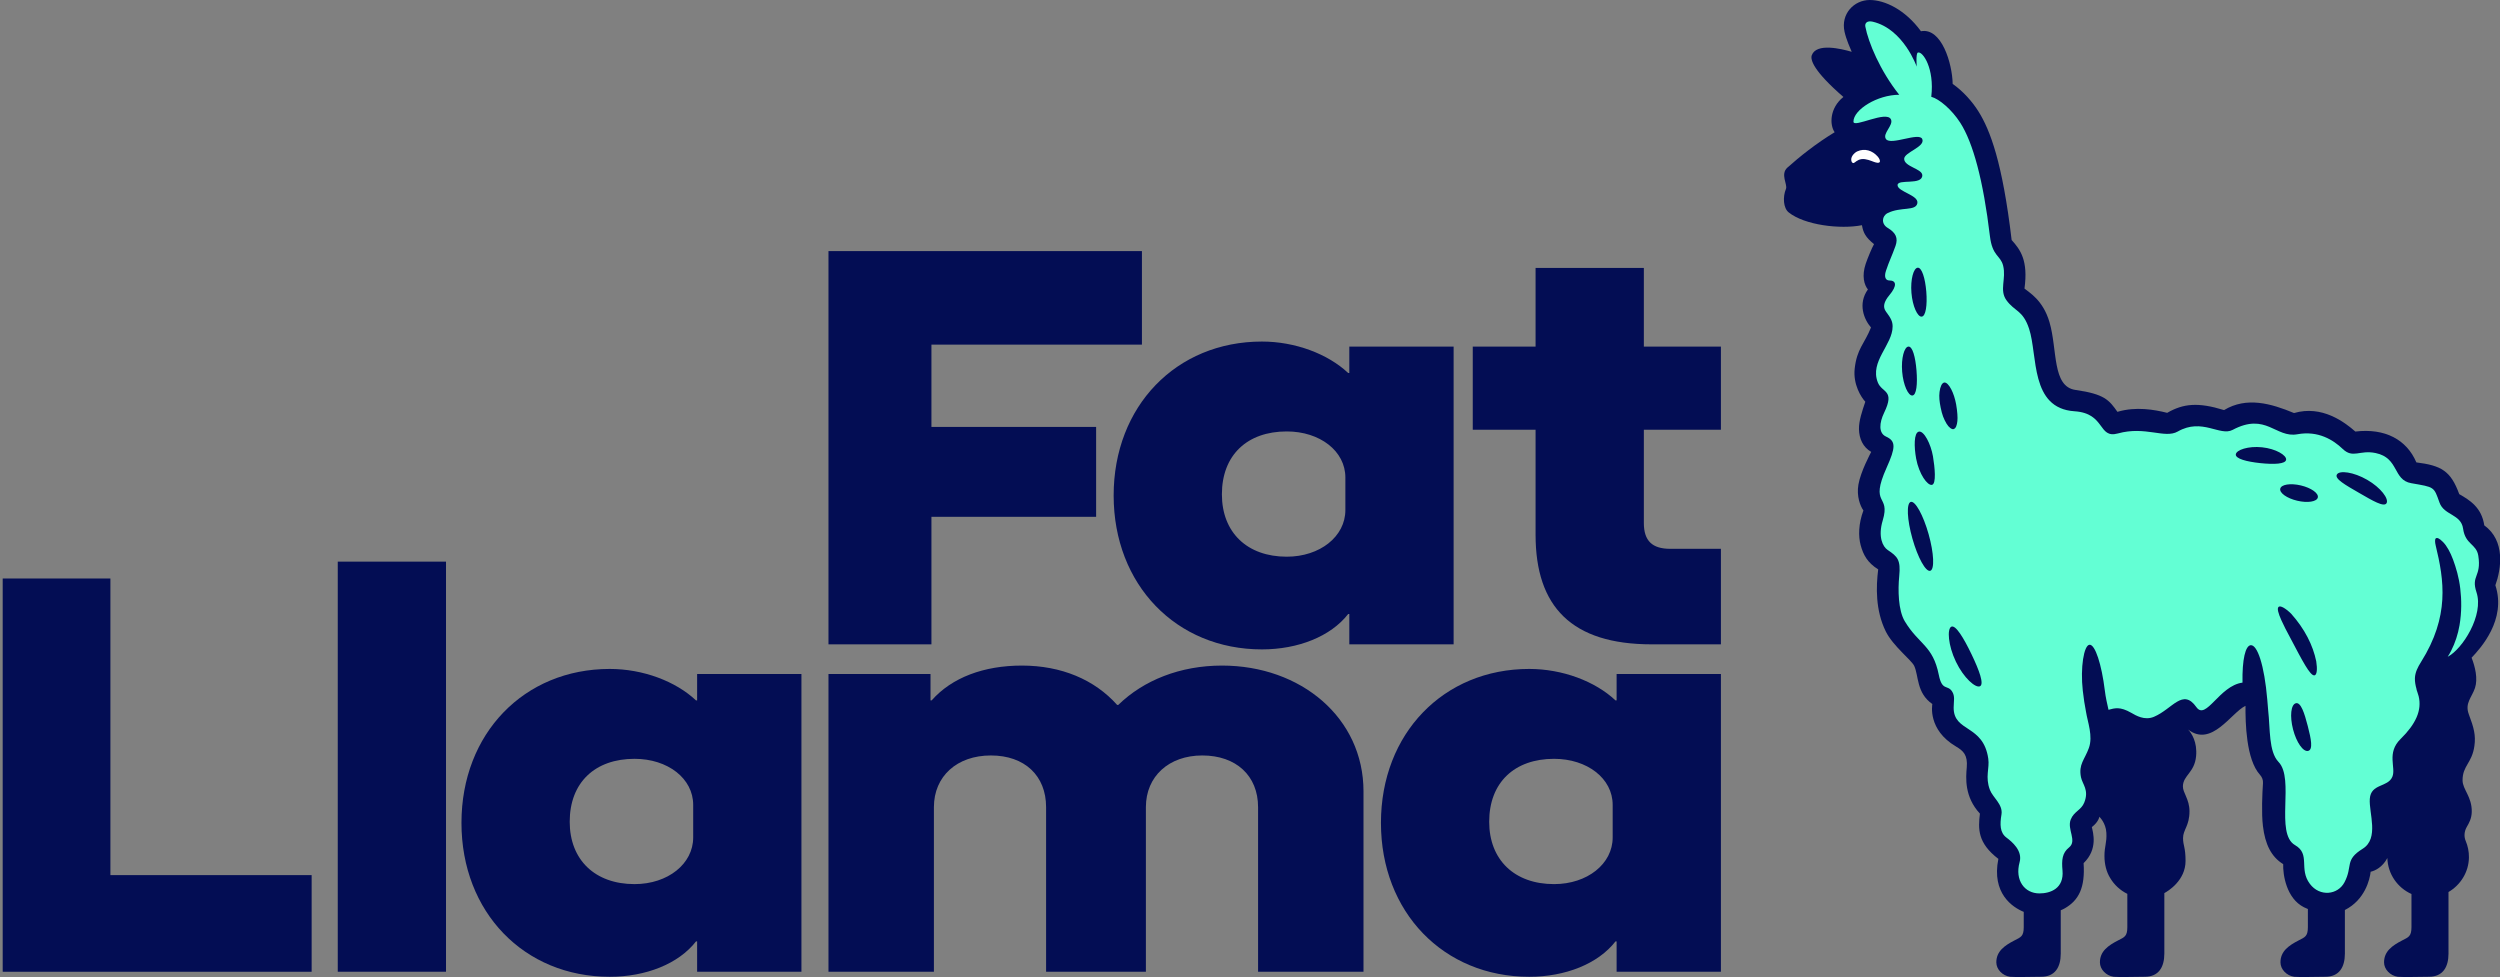
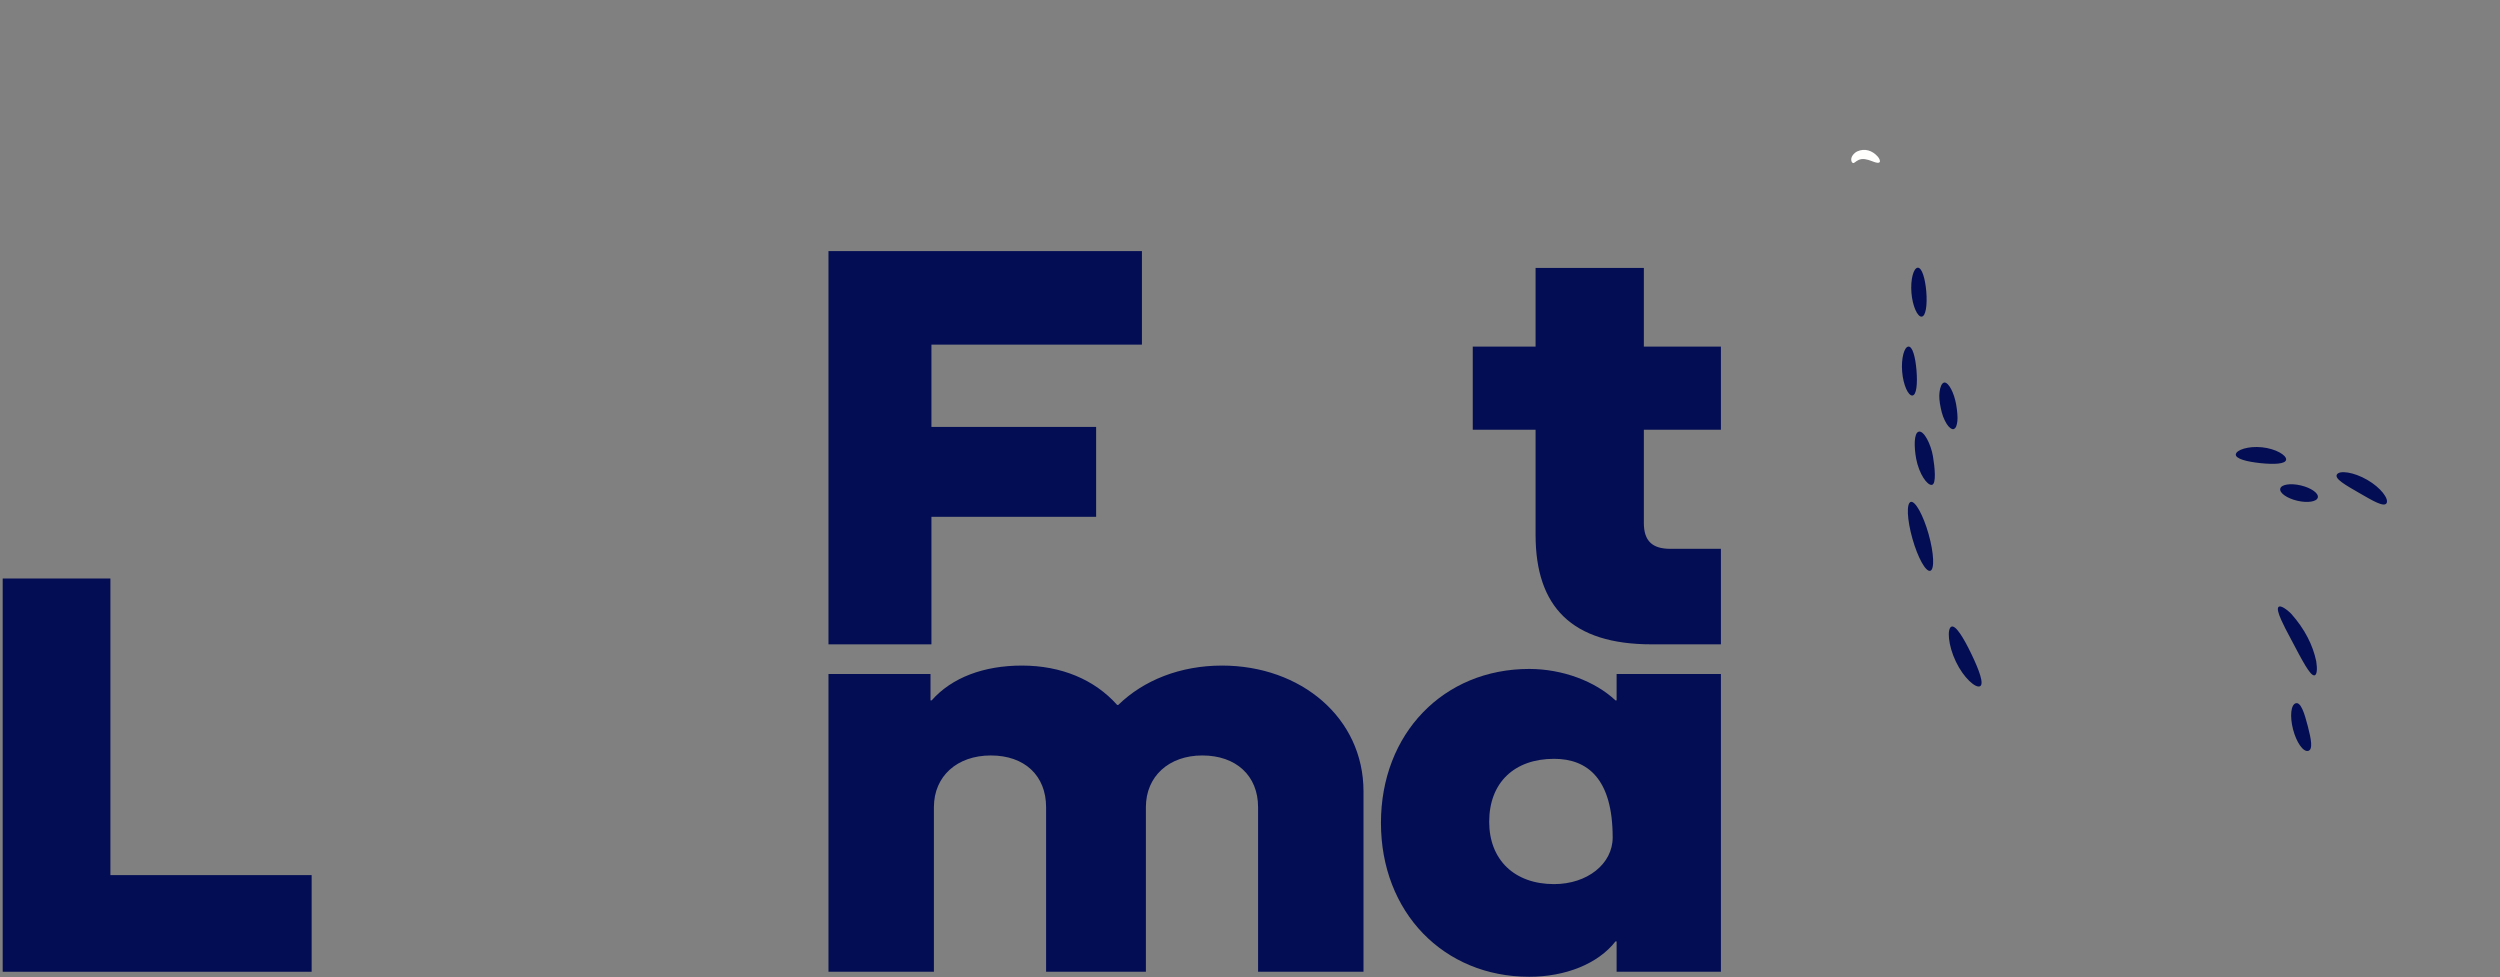
<svg xmlns="http://www.w3.org/2000/svg" width="87" height="34" viewBox="0 0 87 34" fill="none">
  <rect x="0" y="0" width="87" height="34" fill="#808080" stroke="none" />
  <path fill-rule="evenodd" clip-rule="evenodd" d="M28.831 8.738H39.739V11.993H32.414V14.857H38.145V17.985H32.414V22.423H28.831V8.738Z" fill="#030D54" />
-   <path fill-rule="evenodd" clip-rule="evenodd" d="M46.819 17.751V16.617C46.819 15.698 45.936 15.014 44.778 15.014C43.405 15.014 42.522 15.835 42.522 17.203C42.522 18.533 43.405 19.373 44.778 19.373C45.936 19.373 46.819 18.669 46.819 17.751ZM50.586 12.062V22.423H46.956V21.367H46.917C46.309 22.149 45.171 22.599 43.915 22.599C40.933 22.599 38.755 20.351 38.755 17.242C38.755 14.134 40.933 11.886 43.915 11.886C45.073 11.886 46.211 12.316 46.917 12.981H46.956V12.062H50.586Z" fill="#030D54" />
  <path fill-rule="evenodd" clip-rule="evenodd" d="M57.206 14.955V18.2C57.206 18.826 57.5 19.099 58.128 19.099H59.888V22.423H57.48C54.694 22.423 53.438 21.113 53.438 18.611V14.955H51.252V12.062H53.438V9.325H57.206V12.062H59.888V14.955H57.206Z" fill="#030D54" />
  <path fill-rule="evenodd" clip-rule="evenodd" d="M0.094 20.132H3.842V30.454H10.845V33.817H0.094V20.132Z" fill="#030D54" />
-   <path fill-rule="evenodd" clip-rule="evenodd" d="M11.754 33.816H15.521V19.545H11.754V33.816Z" fill="#030D54" />
-   <path fill-rule="evenodd" clip-rule="evenodd" d="M24.123 29.144V28.01C24.123 27.091 23.24 26.407 22.082 26.407C20.709 26.407 19.826 27.228 19.826 28.597C19.826 29.926 20.709 30.767 22.082 30.767C23.24 30.767 24.123 30.063 24.123 29.144ZM27.89 23.455V33.816H24.26V32.761H24.221C23.613 33.543 22.475 33.992 21.219 33.992C18.237 33.992 16.059 31.744 16.059 28.636C16.059 25.527 18.237 23.279 21.219 23.279C22.377 23.279 23.515 23.709 24.221 24.374H24.26V23.455H27.89Z" fill="#030D54" />
  <path fill-rule="evenodd" clip-rule="evenodd" d="M28.831 23.455H32.382V24.374H32.421C33.128 23.573 34.246 23.162 35.561 23.162C36.934 23.162 38.092 23.651 38.876 24.531H38.916C39.799 23.671 41.074 23.162 42.526 23.162C45.272 23.162 47.45 24.98 47.45 27.541V33.817H43.781V28.089C43.781 26.994 43.016 26.29 41.839 26.29C40.681 26.29 39.877 27.013 39.877 28.089V33.817H36.404V28.089C36.404 26.994 35.659 26.29 34.482 26.29C33.304 26.29 32.5 27.013 32.5 28.089V33.817H28.831V23.455Z" fill="#030D54" />
-   <path fill-rule="evenodd" clip-rule="evenodd" d="M56.121 29.144V28.01C56.121 27.091 55.238 26.407 54.081 26.407C52.707 26.407 51.824 27.228 51.824 28.597C51.824 29.926 52.707 30.767 54.081 30.767C55.238 30.767 56.121 30.063 56.121 29.144ZM59.888 23.455V33.816H56.258V32.761H56.219C55.611 33.543 54.473 33.992 53.217 33.992C50.235 33.992 48.057 31.744 48.057 28.636C48.057 25.527 50.235 23.279 53.217 23.279C54.375 23.279 55.513 23.709 56.219 24.374H56.258V23.455H59.888Z" fill="#030D54" />
-   <path fill-rule="evenodd" clip-rule="evenodd" d="M86.839 20.367C87.043 19.805 87.195 18.819 86.453 18.283C86.362 17.666 85.959 17.411 85.582 17.196L85.581 17.194C85.284 16.38 84.951 16.201 84.089 16.091C83.752 15.297 82.995 14.894 81.966 15.018C81.595 14.693 80.806 14.089 79.832 14.374C79.027 14.039 78.18 13.799 77.397 14.271C76.494 13.991 75.976 14.044 75.418 14.367C74.984 14.257 74.325 14.139 73.687 14.332C73.397 13.922 73.236 13.713 72.227 13.57C71.406 13.454 71.604 12.165 71.321 11.207C71.091 10.428 70.603 10.174 70.452 10.042C70.586 9.054 70.307 8.69 70.005 8.352C69.686 5.655 69.259 4.529 68.849 3.876C68.639 3.54 68.314 3.172 67.953 2.92C67.94 2.209 67.567 0.953 66.849 1.087C66.302 0.337 65.592 0 65.067 0C64.526 0 64.049 0.48 64.191 1.11C64.251 1.379 64.391 1.687 64.44 1.803C64.061 1.693 63.214 1.489 63.051 1.92C62.992 2.077 63.105 2.467 64.15 3.374C63.667 3.762 63.666 4.345 63.846 4.602C63.2 4.992 62.609 5.467 62.202 5.832C61.946 6.061 62.214 6.424 62.152 6.572C62.035 6.853 62.058 7.242 62.247 7.392C62.8 7.834 64.036 7.986 64.796 7.837C64.839 8.096 64.922 8.258 65.216 8.496C65.142 8.622 64.984 9.008 64.926 9.182C64.784 9.605 64.874 9.914 65.003 10.073C64.647 10.571 64.864 11.114 65.111 11.396C64.887 11.961 64.619 12.134 64.543 12.83C64.483 13.378 64.767 13.825 64.913 13.98C64.803 14.306 64.686 14.646 64.692 14.935C64.699 15.267 64.831 15.561 65.118 15.726C65.093 15.776 64.748 16.418 64.673 16.863C64.603 17.277 64.738 17.609 64.847 17.765C64.676 18.219 64.665 18.662 64.752 18.976C64.844 19.309 64.982 19.576 65.361 19.815C65.286 20.416 65.261 21.232 65.623 21.97C65.876 22.484 66.522 22.972 66.615 23.174C66.774 23.519 66.689 24.113 67.245 24.5C67.242 24.539 67.08 25.393 68.065 25.976C68.324 26.128 68.482 26.273 68.443 26.71C68.412 27.064 68.356 27.725 68.901 28.314C68.837 28.848 68.818 29.333 69.543 29.889C69.301 31.089 70.038 31.576 70.426 31.733V32.266C70.426 32.587 70.322 32.614 70.109 32.724C69.757 32.905 69.472 33.105 69.472 33.49C69.472 33.733 69.687 33.955 69.951 33.992C70.087 34.011 70.834 33.991 71.034 33.991C71.512 33.991 71.714 33.662 71.714 33.184C71.714 32.948 71.714 32.292 71.714 31.677C71.762 31.658 71.808 31.636 71.852 31.611C72.342 31.331 72.567 30.889 72.509 30.038C73.019 29.547 72.835 28.966 72.796 28.783C73.036 28.598 73.057 28.423 73.057 28.423C73.057 28.423 73.283 28.632 73.302 28.981C73.321 29.332 73.235 29.442 73.235 29.786C73.235 30.079 73.304 30.345 73.434 30.554C73.574 30.791 73.782 30.984 74.031 31.106V32.266C74.031 32.587 73.927 32.614 73.714 32.724C73.362 32.905 73.077 33.105 73.077 33.49C73.077 33.733 73.292 33.955 73.556 33.992C73.692 34.011 74.439 33.991 74.64 33.991C75.117 33.991 75.319 33.662 75.319 33.184C75.319 32.867 75.319 31.797 75.319 31.08C75.443 31.013 76.057 30.645 76.057 29.961C76.057 29.477 75.97 29.433 75.97 29.165C75.97 28.873 76.194 28.742 76.194 28.232C76.194 27.808 75.958 27.588 75.965 27.359C75.976 26.977 76.368 26.892 76.424 26.317C76.471 25.819 76.264 25.513 76.148 25.389C76.966 26.02 77.648 24.797 78.143 24.563C78.14 25.132 78.16 26.428 78.648 26.964C78.72 27.043 78.759 27.145 78.752 27.251C78.728 27.617 78.695 28.284 78.75 28.746C78.826 29.383 79.041 29.818 79.455 30.072C79.442 30.434 79.564 31.264 80.177 31.572C80.223 31.596 80.269 31.616 80.314 31.634V32.266C80.314 32.587 80.21 32.614 79.997 32.724C79.645 32.905 79.36 33.105 79.36 33.49C79.36 33.733 79.575 33.955 79.839 33.992C79.975 34.011 80.722 33.991 80.923 33.991C81.4 33.991 81.602 33.662 81.602 33.184C81.602 32.947 81.602 32.286 81.602 31.668C82.299 31.316 82.471 30.604 82.498 30.337C82.651 30.303 82.909 30.181 83.08 29.861C83.097 30.419 83.436 30.895 83.919 31.111V32.266C83.919 32.587 83.815 32.614 83.602 32.724C83.25 32.905 82.965 33.105 82.965 33.49C82.965 33.733 83.181 33.955 83.444 33.992C83.58 34.011 84.326 33.991 84.528 33.991C85.005 33.991 85.208 33.662 85.208 33.184C85.208 32.861 85.208 31.758 85.208 31.042C85.625 30.799 85.913 30.349 85.919 29.836C85.921 29.634 85.881 29.441 85.807 29.266C85.739 29.11 85.757 28.93 85.841 28.782C85.925 28.638 86.011 28.485 86.017 28.255C86.029 27.727 85.697 27.473 85.697 27.156C85.697 26.639 86.024 26.564 86.109 25.96C86.161 25.584 86.092 25.328 85.914 24.855C85.77 24.47 86.018 24.273 86.129 23.943C86.237 23.622 86.133 23.195 86.011 22.888C86.319 22.565 87.234 21.566 86.839 20.367Z" fill="#030D54" />
+   <path fill-rule="evenodd" clip-rule="evenodd" d="M56.121 29.144C56.121 27.091 55.238 26.407 54.081 26.407C52.707 26.407 51.824 27.228 51.824 28.597C51.824 29.926 52.707 30.767 54.081 30.767C55.238 30.767 56.121 30.063 56.121 29.144ZM59.888 23.455V33.816H56.258V32.761H56.219C55.611 33.543 54.473 33.992 53.217 33.992C50.235 33.992 48.057 31.744 48.057 28.636C48.057 25.527 50.235 23.279 53.217 23.279C54.375 23.279 55.513 23.709 56.219 24.374H56.258V23.455H59.888Z" fill="#030D54" />
  <path fill-rule="evenodd" clip-rule="evenodd" d="M65.411 5.643C65.379 5.681 65.307 5.667 65.21 5.633C65.115 5.599 64.938 5.518 64.784 5.537C64.631 5.557 64.551 5.662 64.511 5.673C64.49 5.68 64.454 5.665 64.438 5.63C64.37 5.47 64.535 5.313 64.631 5.269C64.894 5.149 65.159 5.239 65.344 5.448C65.404 5.516 65.443 5.605 65.411 5.643Z" fill="#FFFFFE" />
-   <path fill-rule="evenodd" clip-rule="evenodd" d="M86.245 19.339C86.179 18.921 85.794 18.957 85.716 18.399C85.645 17.886 85.055 17.939 84.895 17.491C84.695 16.929 84.728 16.958 83.911 16.815C83.265 16.702 83.494 15.937 82.672 15.766C82.112 15.649 81.887 15.968 81.526 15.623C81.2 15.311 80.674 14.979 79.951 15.112C79.194 15.252 78.86 14.341 77.695 14.96C77.254 15.194 76.635 14.531 75.785 15.017C75.332 15.275 74.662 14.818 73.703 15.084C73.003 15.277 73.281 14.384 72.194 14.312C70.64 14.21 70.919 12.369 70.612 11.44C70.394 10.783 70.11 10.847 69.823 10.446C69.569 10.092 69.823 9.703 69.709 9.245C69.616 8.877 69.335 8.93 69.249 8.216C69.019 6.286 68.665 4.968 68.216 4.27C67.924 3.816 67.486 3.442 67.208 3.368C67.327 2.378 66.906 1.767 66.741 1.83C66.666 1.858 66.702 2.32 66.702 2.32C66.702 2.32 66.246 1.011 65.174 0.756C64.972 0.708 64.891 0.806 64.914 0.927C65.017 1.471 65.425 2.46 66.093 3.298C65.332 3.298 64.499 3.817 64.5 4.234C64.501 4.466 65.655 3.83 65.806 4.156C65.901 4.361 65.492 4.653 65.634 4.842C65.806 5.071 66.796 4.584 66.896 4.842C67.002 5.115 66.265 5.299 66.265 5.528C66.265 5.803 66.896 5.871 66.896 6.1C66.896 6.462 66.035 6.214 66.035 6.443C66.035 6.672 66.78 6.792 66.724 7.072C66.667 7.358 66.15 7.187 65.691 7.415C65.489 7.516 65.458 7.791 65.691 7.93C65.978 8.102 66.06 8.285 65.963 8.56C65.831 8.929 65.748 9.074 65.634 9.417C65.552 9.659 65.634 9.76 65.748 9.76C65.985 9.76 66.035 9.932 65.748 10.275C65.564 10.495 65.509 10.682 65.634 10.847C65.806 11.075 65.863 11.19 65.863 11.361C65.863 12.001 65.06 12.576 65.347 13.306C65.493 13.679 65.956 13.561 65.569 14.36C65.398 14.715 65.367 15.072 65.634 15.193C65.984 15.352 65.969 15.573 65.655 16.274C65.046 17.629 65.801 17.174 65.519 18.11C65.347 18.681 65.519 19.024 65.691 19.139C66.035 19.368 66.15 19.482 66.093 20.054C66.046 20.523 66.056 21.237 66.286 21.62C66.778 22.437 67.263 22.451 67.47 23.485C67.585 24.057 67.77 23.819 67.929 24.057C68.044 24.229 67.987 24.4 67.987 24.629C67.987 25.489 69.02 25.201 69.192 26.402C69.241 26.746 69.077 27.031 69.249 27.488C69.35 27.756 69.71 27.994 69.651 28.346C69.594 28.689 69.594 28.975 69.823 29.147C70.018 29.293 70.393 29.603 70.282 30.005C70.11 30.634 70.455 31.091 70.971 31.091C71.356 31.091 71.832 30.92 71.775 30.291C71.742 29.93 71.763 29.682 72.004 29.49C72.291 29.261 71.925 28.858 72.062 28.518C72.177 28.232 72.425 28.198 72.532 27.929C72.708 27.488 72.468 27.297 72.418 27.047C72.328 26.598 72.545 26.44 72.693 26.03C72.842 25.616 72.65 25.133 72.593 24.77C72.549 24.55 72.511 24.301 72.481 24.034C72.391 23.229 72.519 22.454 72.715 22.437C72.911 22.421 73.138 23.126 73.248 24.031C73.277 24.272 73.33 24.498 73.376 24.701C73.591 24.645 73.77 24.578 74.171 24.808C74.323 24.895 74.629 25.084 74.957 24.945C75.604 24.671 75.96 23.936 76.434 24.608C76.77 25.085 77.23 23.863 78.039 23.755C78.025 22.939 78.142 22.469 78.325 22.453C78.553 22.434 78.798 23.13 78.902 24.355C78.912 24.478 78.922 24.598 78.932 24.716C79.006 25.362 78.947 26.157 79.293 26.516C79.862 27.104 79.161 29.003 79.867 29.41C80.416 29.726 79.988 30.233 80.384 30.759C80.728 31.217 81.357 31.146 81.589 30.702C81.886 30.135 81.581 29.934 82.221 29.537C82.803 29.176 82.434 28.294 82.469 27.799C82.507 27.26 83.097 27.407 83.254 27.031C83.388 26.712 83.042 26.205 83.541 25.716C84.061 25.205 84.293 24.724 84.167 24.22C84.164 24.212 84.161 24.203 84.158 24.194C84.149 24.163 84.139 24.131 84.129 24.098C84.125 24.085 84.12 24.071 84.115 24.057C84.104 24.03 84.096 24.001 84.092 23.969C84.059 23.849 84.035 23.727 84.039 23.603C84.046 23.394 84.142 23.212 84.252 23.037C85.251 21.447 85.057 20.198 84.762 18.983C84.735 18.872 84.728 18.759 84.77 18.733C84.81 18.707 84.879 18.723 85.016 18.861C85.153 18.999 85.272 19.222 85.366 19.473C85.469 19.752 85.572 20.092 85.617 20.481C85.663 20.87 85.669 21.305 85.591 21.761C85.539 22.063 85.441 22.372 85.299 22.648C85.263 22.719 85.223 22.789 85.18 22.856C85.696 22.588 86.445 21.402 86.182 20.612C85.984 20.017 86.361 20.084 86.245 19.339Z" fill="#63FFD4" />
  <path fill-rule="evenodd" clip-rule="evenodd" d="M66.736 9.316C66.593 9.328 66.48 9.718 66.518 10.189C66.556 10.659 66.731 11.031 66.874 11.019C67.017 11.008 67.073 10.617 67.035 10.147C66.996 9.677 66.878 9.305 66.736 9.316ZM66.412 12.061C66.27 12.072 66.156 12.463 66.195 12.933C66.233 13.403 66.408 13.775 66.551 13.764C66.694 13.752 66.733 13.361 66.694 12.891C66.656 12.421 66.555 12.049 66.412 12.061ZM67.115 18.587C66.928 17.924 66.65 17.423 66.495 17.466C66.339 17.51 66.365 18.082 66.552 18.744C66.739 19.407 67.017 19.908 67.172 19.864C67.328 19.821 67.302 19.249 67.115 18.587ZM68.117 14.652C68.13 14.53 68.116 14.313 68.074 14.075C68.038 13.873 67.975 13.686 67.903 13.547C67.823 13.392 67.731 13.298 67.655 13.313C67.576 13.33 67.52 13.456 67.496 13.64C67.474 13.809 67.494 13.977 67.534 14.179C67.588 14.447 67.641 14.572 67.74 14.744C67.812 14.868 67.926 14.956 67.989 14.932C68.07 14.901 68.102 14.791 68.117 14.652ZM67.267 15.88C67.194 15.452 66.953 14.982 66.776 15.021C66.599 15.06 66.608 15.557 66.682 15.96C66.782 16.498 67.076 16.907 67.233 16.873C67.388 16.84 67.332 16.268 67.267 15.88ZM80.07 16.893C79.709 16.808 79.388 16.858 79.353 17.005C79.318 17.152 79.582 17.34 79.943 17.425C80.304 17.511 80.625 17.46 80.66 17.313C80.695 17.166 80.431 16.978 80.07 16.893ZM79.896 24.473C79.723 24.517 79.68 24.924 79.798 25.382C79.917 25.84 80.153 26.175 80.325 26.131C80.497 26.087 80.43 25.727 80.311 25.269C80.193 24.811 80.068 24.428 79.896 24.473ZM67.906 21.809C67.756 21.881 67.791 22.455 68.066 23.028C68.341 23.6 68.753 23.953 68.903 23.882C69.052 23.81 68.884 23.341 68.609 22.769C68.334 22.196 68.056 21.738 67.906 21.809ZM79.557 15.996C79.573 15.844 79.204 15.617 78.721 15.566C78.237 15.515 77.822 15.659 77.806 15.812C77.79 15.963 78.179 16.066 78.662 16.117C79.146 16.168 79.54 16.148 79.557 15.996ZM83.052 17.511C83.138 17.361 82.857 16.974 82.379 16.698C81.902 16.422 81.411 16.362 81.324 16.512C81.236 16.662 81.615 16.874 82.092 17.15C82.569 17.426 82.964 17.661 83.052 17.511ZM80.551 23.501C80.473 23.524 80.359 23.383 80.22 23.151C80.081 22.919 79.912 22.598 79.726 22.243C79.54 21.889 79.506 21.836 79.394 21.589C79.283 21.343 79.234 21.168 79.297 21.118C79.359 21.069 79.524 21.156 79.729 21.354C80.207 21.888 80.491 22.458 80.605 23.013C80.65 23.294 80.626 23.479 80.551 23.501Z" fill="#030D54" />
</svg>